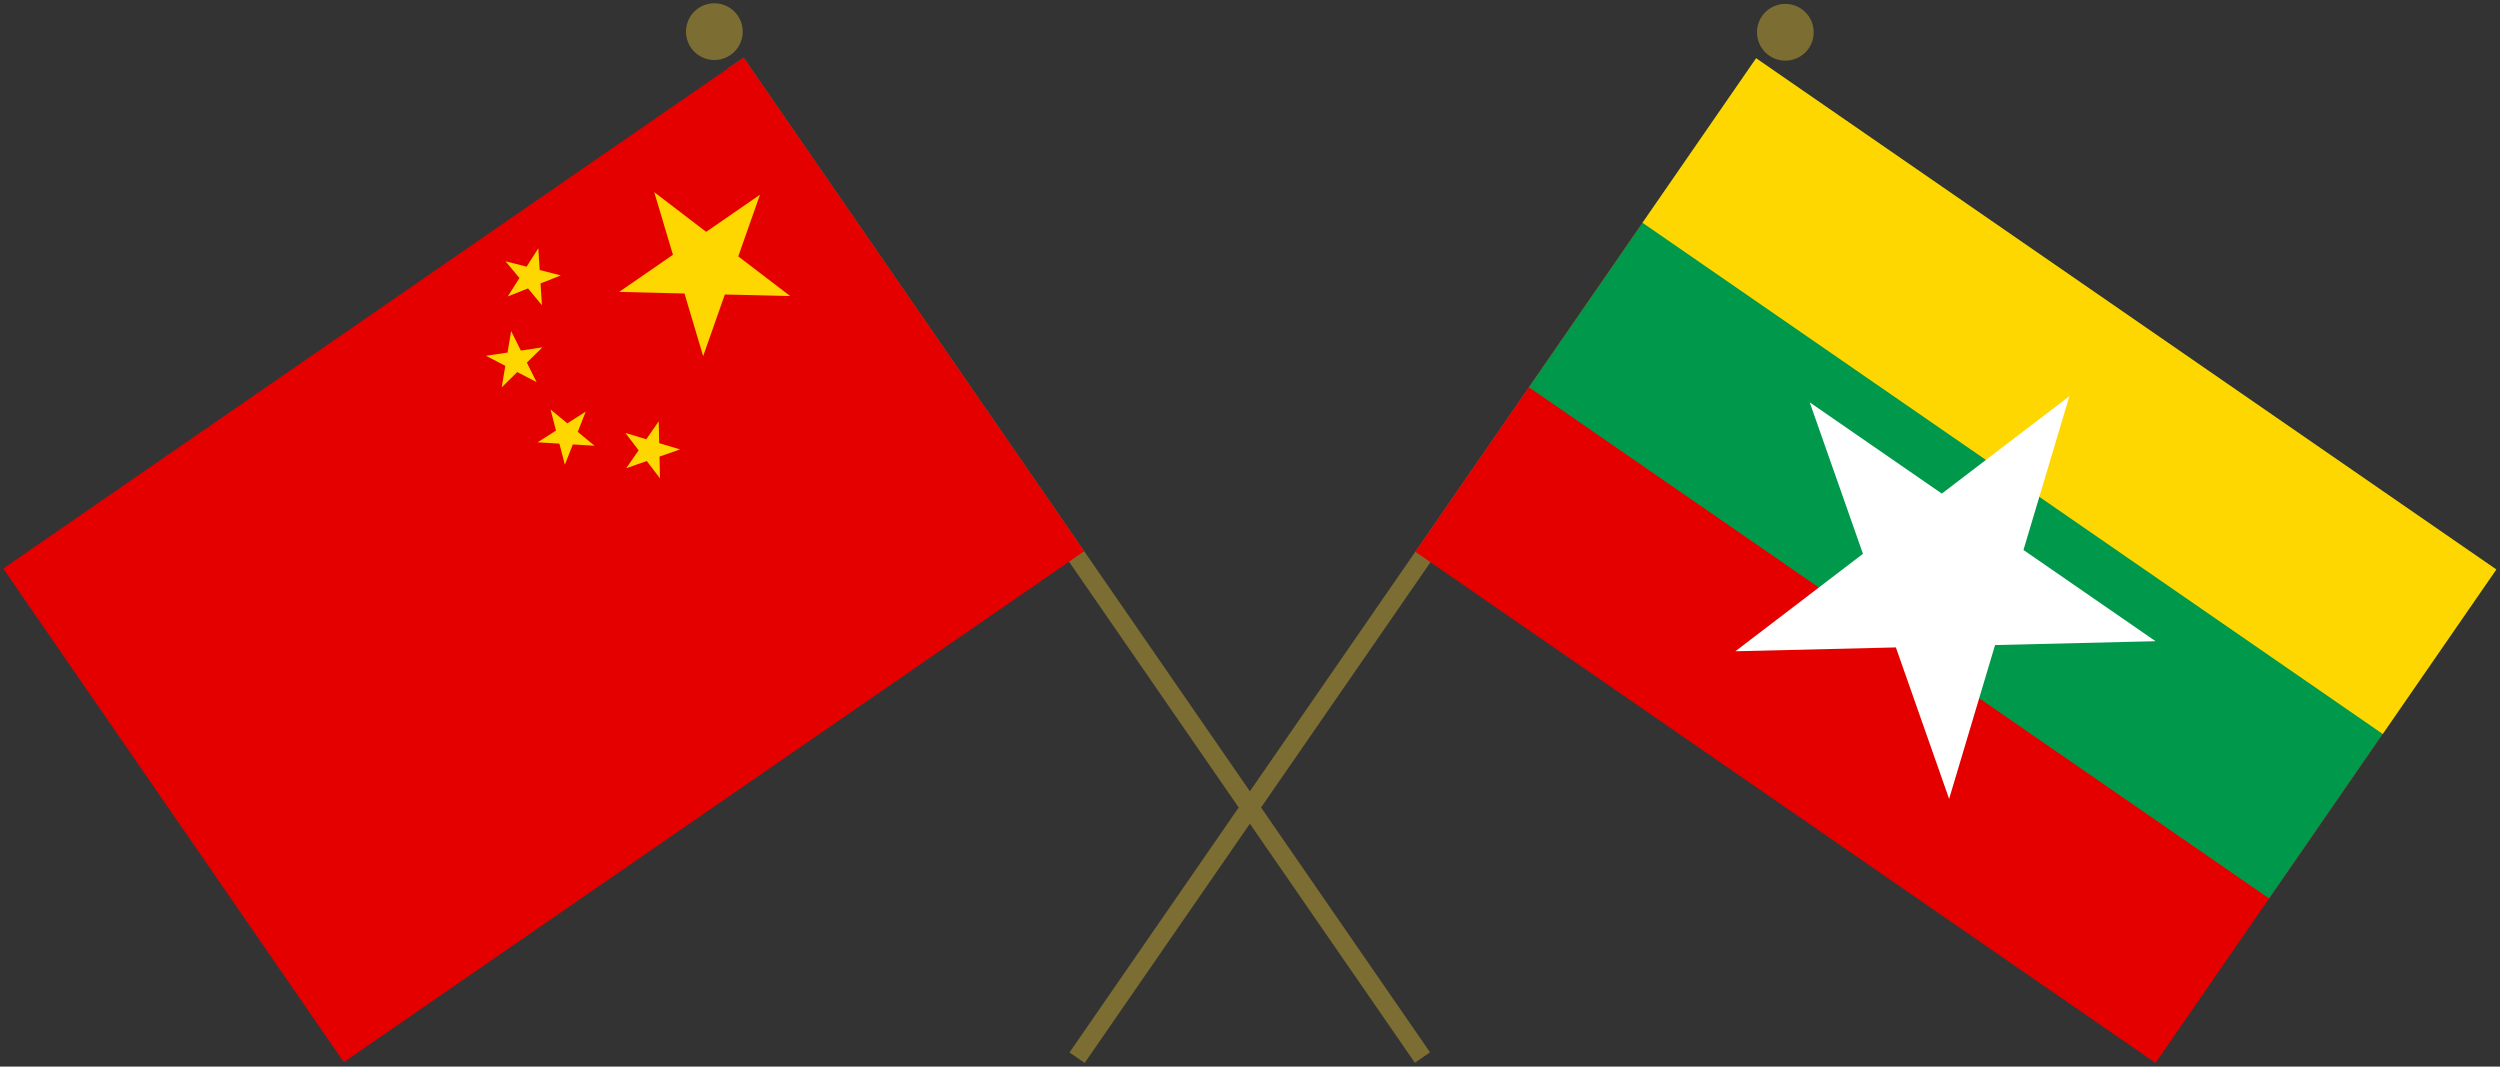
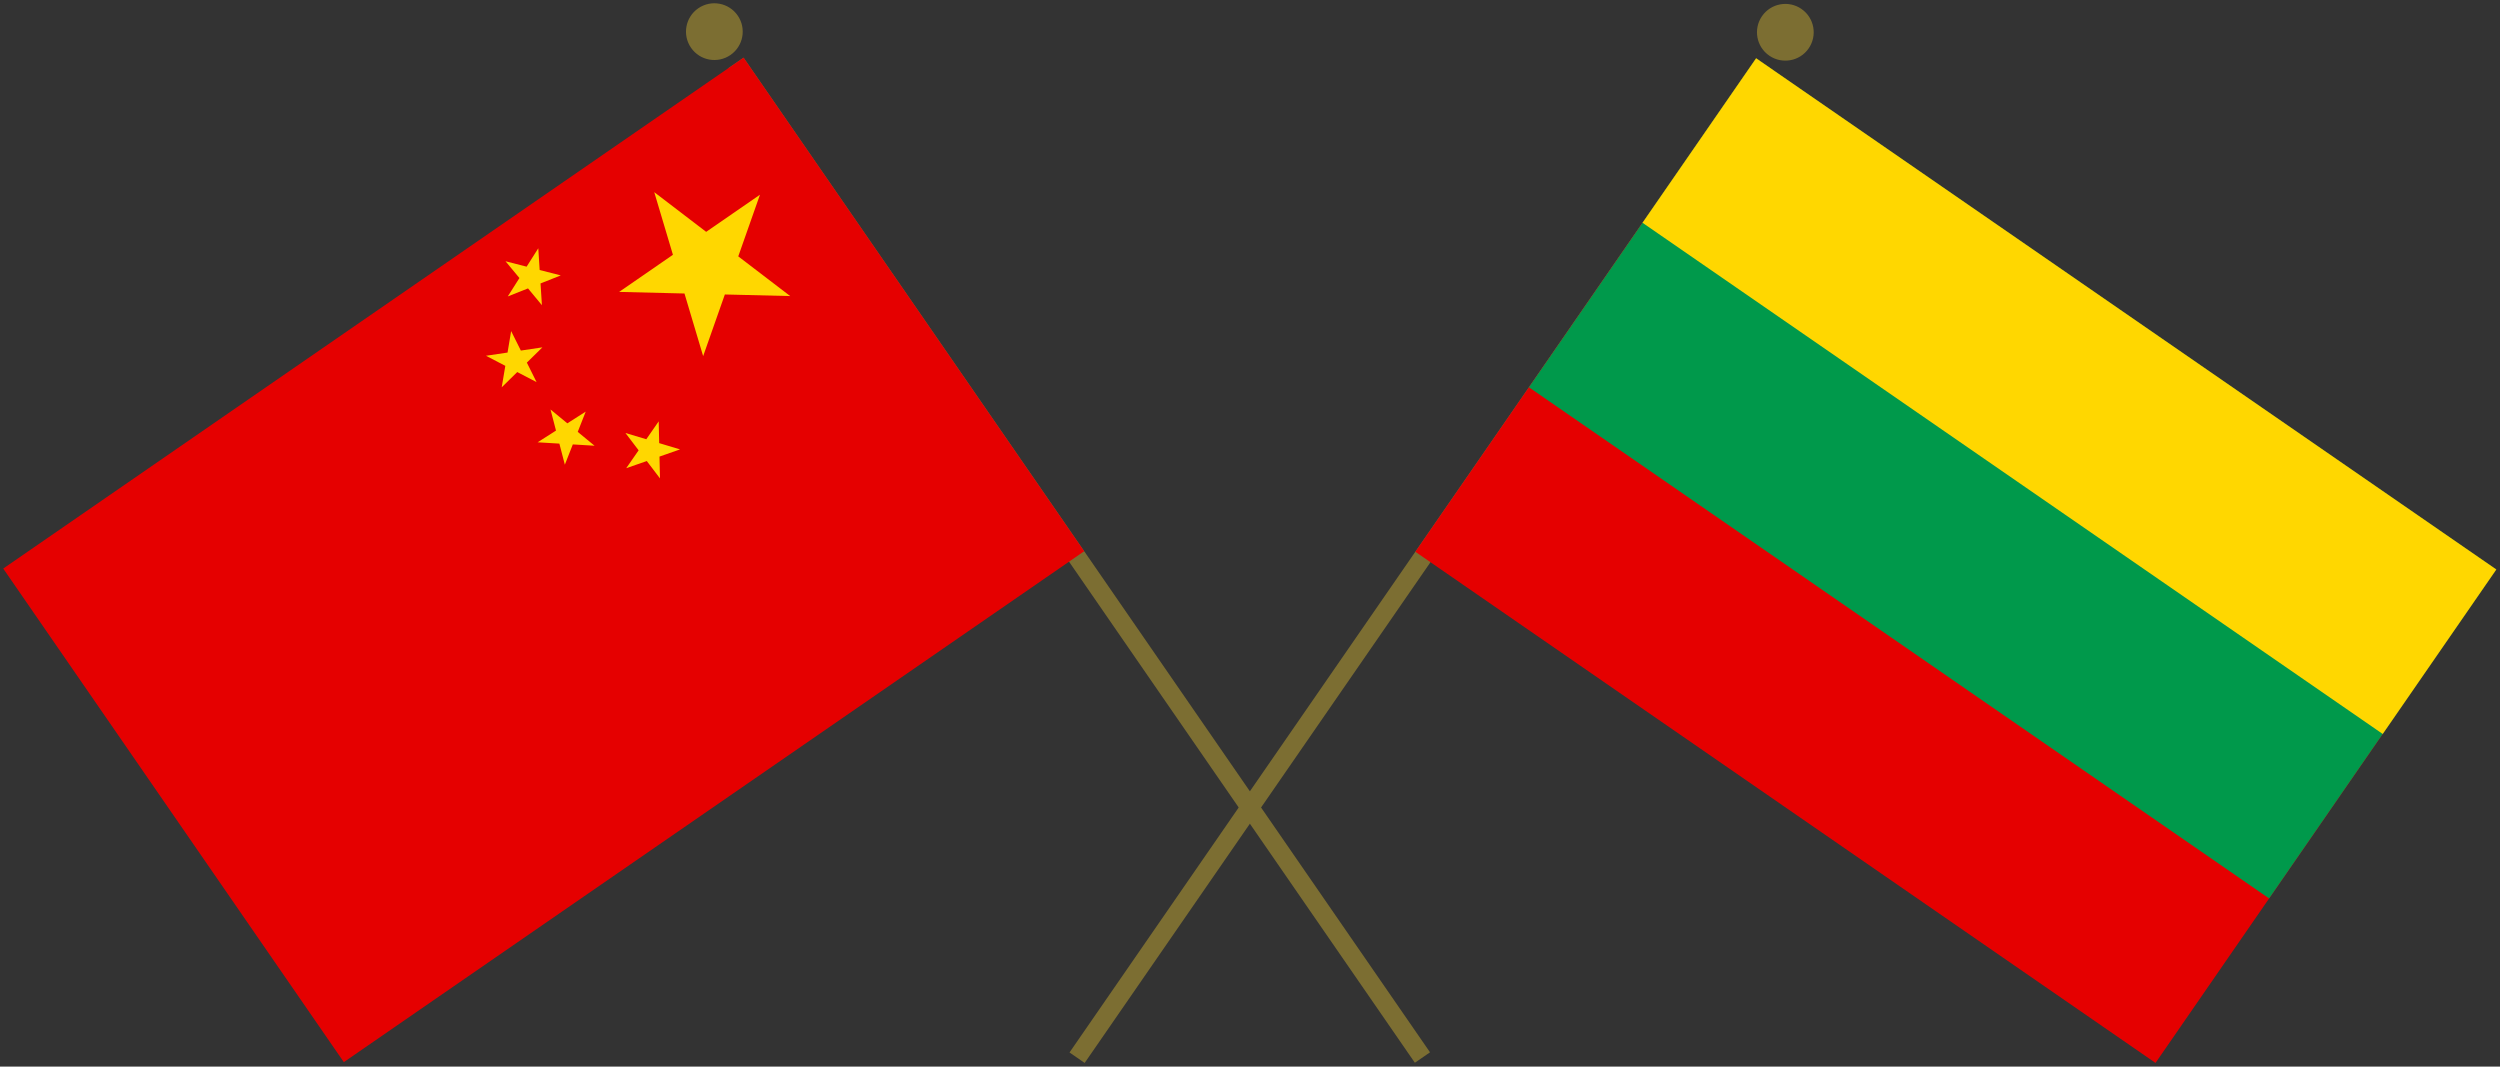
<svg xmlns="http://www.w3.org/2000/svg" xmlns:ns1="http://sodipodi.sourceforge.net/DTD/sodipodi-0.dtd" xmlns:ns2="http://www.inkscape.org/namespaces/inkscape" width="675.348" height="288.138" version="1.1" viewBox="0 0 675.348 288.138" xml:space="preserve" id="svg48" ns1:docname="Crossed Flags of The People's Republic of China and Myanmar.svg" ns2:version="1.1.2 (b8e25be833, 2022-02-05)">
  <rect x="0" y="0" width="675.348" height="288.138" fill="#333333" stroke="none" />
  <defs id="defs52" />
  <ns1:namedview id="namedview50" pagecolor="#ffffff" bordercolor="#666666" borderopacity="1.0" ns2:pageshadow="2" ns2:pageopacity="0.0" ns2:pagecheckerboard="0" showgrid="false" ns2:object-paths="false" ns2:snap-intersection-paths="false" ns2:snap-smooth-nodes="false" ns2:snap-bbox="false" ns2:snap-bbox-edge-midpoints="false" ns2:bbox-nodes="false" showguides="true" ns2:guide-bbox="true" ns2:snap-bbox-midpoints="false" ns2:zoom="1.5888105" ns2:cx="337.674" ns2:cy="143.81828" ns2:window-width="1920" ns2:window-height="1001" ns2:window-x="-9" ns2:window-y="-9" ns2:window-maximized="1" ns2:current-layer="svg48" ns2:snap-global="true" />
  <style type="text/css" id="style2">
	.st0{fill:#7C6E32;}
	.st1{fill:#FFFFFF;}
	.st2{fill:#F9C300;}
	.st3{fill:#133481;}
	.st4{fill:#C2231F;}
</style>
  <g transform="rotate(34.63,494.647,399.726)" id="g22" ns2:label="g18" style="display:inline">
    <g transform="translate(-4)" fill="#7c6e32" fill-rule="evenodd" stroke-linecap="square" stroke-linejoin="round" stroke-width="0.3" id="g8" ns2:label="g6">
      <rect x="263.78" y="95.281" width="4.972" height="326.389" stop-color="#000000" id="rect4" ns2:label="rect2" />
      <circle cx="266.28" cy="85.013" r="7.662" stop-color="#000000" id="circle6" ns2:label="circle4" />
    </g>
    <g transform="matrix(0.27,0,0,0.27,390.8,4.795)" id="g20" ns2:label="g16">
      <path d="m -485.258,335.135 900.001,-5e-4 2.8e-4,600 -900.001,5e-4 z" style="display:inline;fill:#e50000;fill-opacity:1;stroke-width:1" id="path2-1" ns2:label="path8" />
      <path d="m -485.258,335.135 900.001,-5e-4 -1.6e-4,400 -900.001,4e-4 z" style="display:inline;fill:#00994b;fill-opacity:1;stroke-width:1" id="path4-9" ns2:label="path10" />
      <path d="m -485.258,335.135 900.001,-5e-4 0.001,200 -900.001,3e-4 z" style="display:inline;fill:#ffd700;fill-opacity:1;stroke-width:1" id="path6-1" ns2:label="path12" />
-       <path id="pt" style="display:inline;fill:#ffffff;fill-opacity:1;stroke-width:221.1" d="m -35.257,435.136 49.641,152.776 160.638,-10e-5 -129.959,94.421 49.641,152.776 -129.96,-94.421 -129.96,94.421 49.641,-152.776 -129.959,-94.421 160.638,-2e-4 z" ns2:label="path14" />
    </g>
  </g>
  <g transform="matrix(-0.823,0.568,0.568,0.823,502.5,-211.4)" id="g42" ns2:label="g36">
    <g transform="translate(-17.613,10.682)" fill="#7c6e32" fill-rule="evenodd" stroke-linecap="square" stroke-linejoin="round" stroke-width="0.3" id="g28" ns2:label="g24">
      <rect x="394.8" y="4.795" width="4.972" height="326.474" stop-color="#000000" id="rect24" ns2:label="rect20" />
      <circle cx="397.3" cy="-5.473" r="7.662" stop-color="#000000" id="circle26" ns2:label="circle22" />
    </g>
    <g transform="matrix(0.27,0,0,0.27,390.8,4.795)" id="g40" ns2:label="g34" style="display:inline">
      <path fill="#ee1c25" d="m -50.444,39.55 900.016,-0.039 0.026,600.011 -900.016,0.039 z" id="path1-6" style="fill:#e50000;fill-opacity:1;stroke-width:1" ns2:label="path26" ns1:nodetypes="ccccc" />
      <path id="s-5" d="m 99.562,99.545 -20.203,62.189 -65.392,0.003 52.905,38.434 -20.205,62.191 52.9,-38.438 52.903,38.434 -20.21,-62.19 52.902,-38.439 -65.392,0.003 z" style="fill:#ffd700;fill-opacity:1;stroke-width:1" ns2:label="path28" />
      <path id="path5-8" style="fill:#ffd700;fill-opacity:1;stroke-width:1" ns2:label="path30" d="m 226.933,79.843 11.219,18.688 -14.313,16.445 21.238,-4.892 11.223,18.693 1.908,-21.715 21.238,-4.892 -20.056,-8.531 1.912,-21.709 -14.308,16.441 z m 69.419,52.761 3.084,21.572 -19.567,9.602 21.474,3.736 3.082,21.582 10.187,-19.274 21.474,3.736 -15.172,-15.641 10.187,-19.274 -19.573,9.607 z" />
      <path id="path6-8-2" style="fill:#ffd700;fill-opacity:1;stroke-width:1" ns2:label="path32" d="m 308.494,219.555 -5.988,20.963 -21.781,0.784 18.085,12.17 -5.986,20.953 17.158,-13.434 18.085,12.169 -7.476,-20.473 17.164,-13.438 -21.781,0.784 z m -82.347,71.25 11.978,18.207 -13.618,17.019 21.023,-5.764 11.978,18.207 1.014,-21.774 21.019,-5.77 -20.397,-7.689 1.014,-21.774 -13.618,17.019 z" />
    </g>
  </g>
</svg>